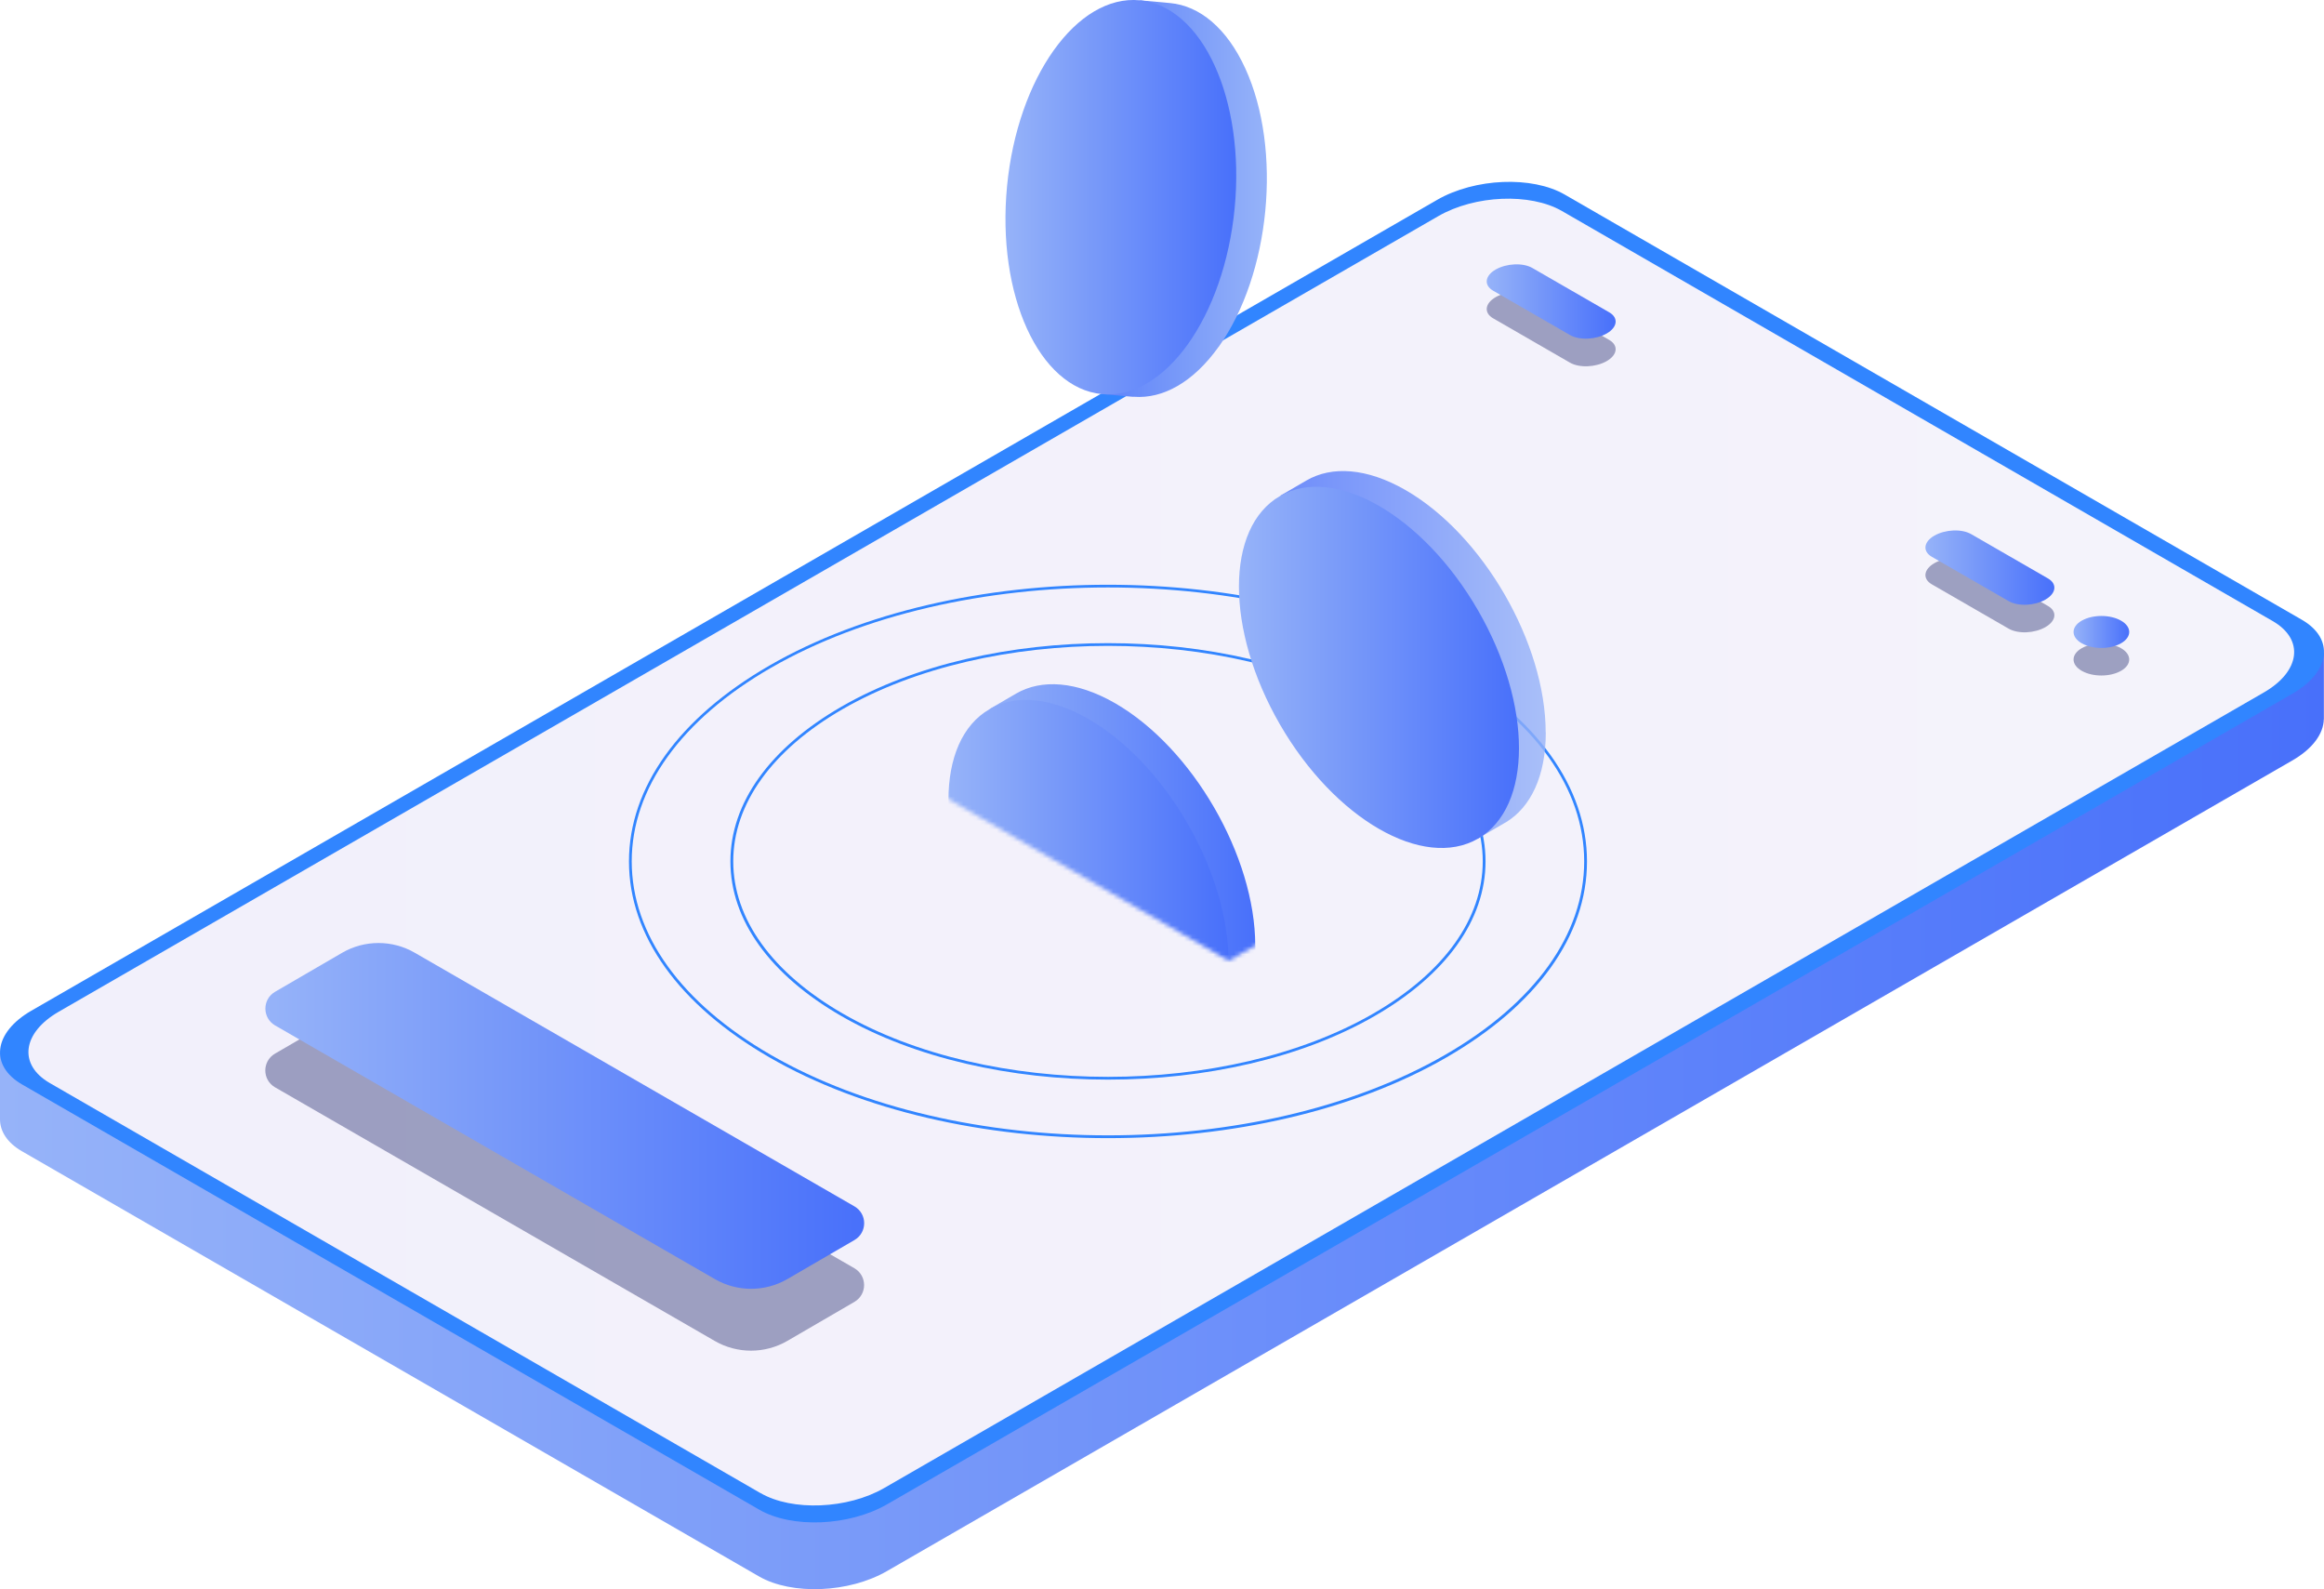
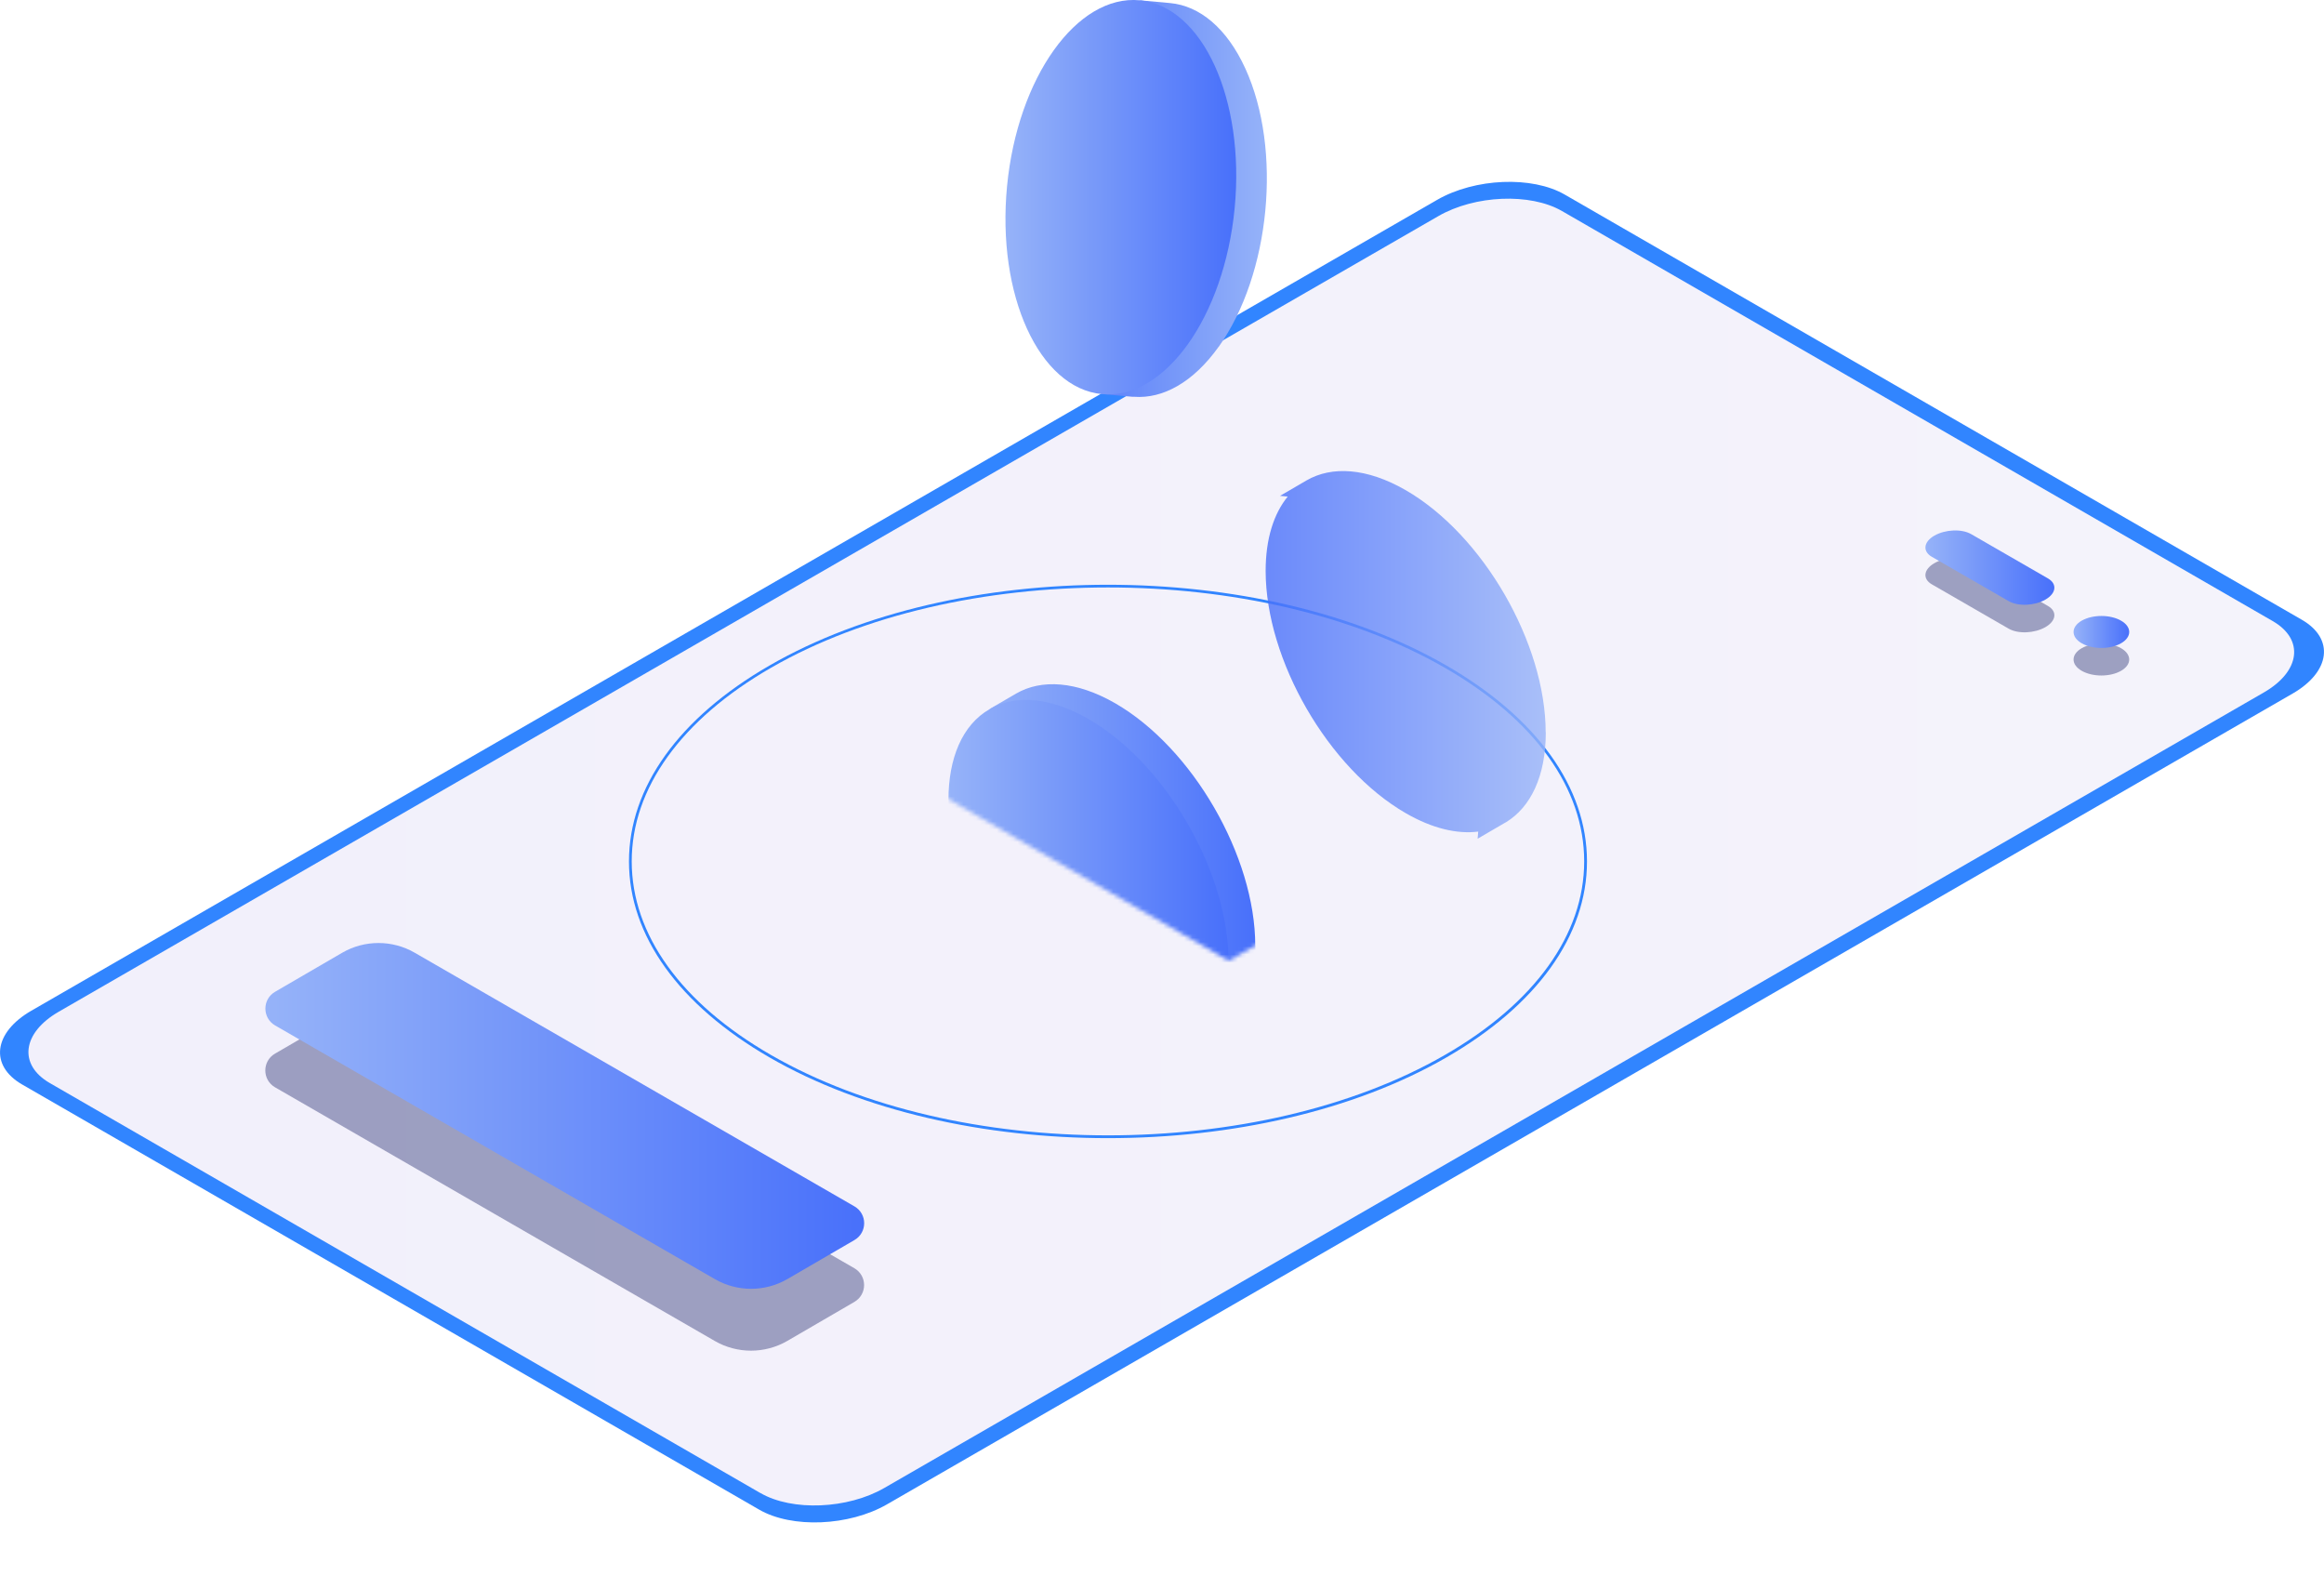
<svg xmlns="http://www.w3.org/2000/svg" xmlns:xlink="http://www.w3.org/1999/xlink" data-name="Livello 2" id="Livello_2" viewBox="0 0 558.78 382.02">
  <defs>
    <style>
      .cls-1 {
        fill: url(#linear-gradient-2);
      }

      .cls-2 {
        fill: url(#linear-gradient-6);
        opacity: .8;
      }

      .cls-3 {
        fill: #fff;
      }

      .cls-4 {
        fill: #3185ff;
      }

      .cls-5 {
        fill: url(#linear-gradient-11);
      }

      .cls-6 {
        fill: url(#linear-gradient-10);
      }

      .cls-7 {
        fill: url(#linear-gradient-5);
      }

      .cls-8 {
        fill: url(#linear-gradient-7);
      }

      .cls-9 {
        fill: #1c246b;
        isolation: isolate;
        opacity: .4;
      }

      .cls-10 {
        fill: url(#linear-gradient-9);
      }

      .cls-11 {
        mask: url(#mask);
      }

      .cls-12 {
        fill: url(#linear-gradient-3);
      }

      .cls-13 {
        fill: url(#linear-gradient);
      }

      .cls-14 {
        fill: url(#linear-gradient-4);
      }

      .cls-15 {
        fill: url(#linear-gradient-8);
      }

      .cls-16 {
        fill: url(#linear-gradient-12);
      }
    </style>
    <linearGradient gradientUnits="userSpaceOnUse" id="linear-gradient" x1="0" x2="558.78" y1="224.85" y2="224.85">
      <stop offset="0" stop-color="#96b3f9" />
      <stop offset="1" stop-color="#4870fa" />
    </linearGradient>
    <linearGradient gradientUnits="userSpaceOnUse" id="linear-gradient-2" x1="6.83" x2="551.6" y1="204.84" y2="204.84">
      <stop offset="0" stop-color="#f2f0fb" />
      <stop offset="1" stop-color="#f4f3fb" />
    </linearGradient>
    <linearGradient id="linear-gradient-3" x1="498.56" x2="511.94" xlink:href="#linear-gradient" y1="151.92" y2="151.92" />
    <linearGradient id="linear-gradient-4" x1="462.95" x2="493.95" xlink:href="#linear-gradient" y1="136.45" y2="136.45" />
    <linearGradient id="linear-gradient-5" x1="357.46" x2="388.46" xlink:href="#linear-gradient" y1="72.48" y2="72.48" />
    <linearGradient gradientUnits="userSpaceOnUse" id="linear-gradient-6" x1="304.3" x2="371.65" y1="157.43" y2="157.43">
      <stop offset="0" stop-color="#4870fa" />
      <stop offset="1" stop-color="#96b3f9" />
    </linearGradient>
    <linearGradient id="linear-gradient-7" x1="297.9" x2="365.22" xlink:href="#linear-gradient" y1="160.43" y2="160.43" />
    <linearGradient id="linear-gradient-8" x1="249.13" x2="304.61" xlink:href="#linear-gradient-6" y1="47.75" y2="47.75" />
    <linearGradient id="linear-gradient-9" x1="241.75" x2="297.24" xlink:href="#linear-gradient" y1="47.41" y2="47.41" />
    <mask height="166.16" id="mask" maskUnits="userSpaceOnUse" width="105.41" x="211.18" y="88.93">
      <g data-name="mask1 182 687" id="mask1_182_687">
        <path class="cls-3" d="m316.59,218.8l-21.15,12.17-84.26-48.59v-93.45l105.41,60.8v69.07Z" />
      </g>
    </mask>
    <linearGradient id="linear-gradient-10" x1="234.47" x2="301.82" xlink:href="#linear-gradient" y1="208.67" y2="208.67" />
    <linearGradient id="linear-gradient-11" x1="228.06" x2="295.39" xlink:href="#linear-gradient" y1="211.67" y2="211.67" />
    <linearGradient id="linear-gradient-12" x1="63.82" x2="207.78" xlink:href="#linear-gradient" y1="268.25" y2="268.25" />
  </defs>
  <g id="OBJECTS">
    <g>
-       <path class="cls-13" d="m558.78,156.95l-25.45,4.38-157.08-90.58c-7.87-4.54-21.64-3.98-30.74,1.27L45.01,245.32,0,253.07v15.94c-.02,2.9,1.71,5.69,5.29,7.75l177.21,102.2c7.87,4.54,21.64,3.98,30.74-1.27l337.98-194.91c4.89-2.83,7.43-6.42,7.51-9.86h.02v-15.94l.02-.02Z" />
      <path class="cls-4" d="m182.53,362.9L5.32,260.7c-7.87-4.54-6.89-12.48,2.21-17.73L345.51,48.06c9.1-5.25,22.87-5.83,30.74-1.27l177.21,102.2c7.87,4.54,6.89,12.48-2.21,17.73l-337.98,194.91c-9.1,5.25-22.87,5.83-30.74,1.27Z" />
      <path class="cls-1" d="m182.87,358.94L11.98,260.36c-7.62-4.4-6.66-12.07,2.14-17.15L345.82,51.96c8.8-5.08,22.12-5.63,29.74-1.23l170.9,98.58c7.62,4.4,6.66,12.08-2.14,17.15l-331.71,191.24c-8.8,5.08-22.12,5.63-29.74,1.23Z" />
      <path class="cls-9" d="m509.98,161.26c-2.62,1.5-6.83,1.5-9.45,0s-2.62-3.94,0-5.44c2.62-1.5,6.83-1.5,9.45,0,2.62,1.5,2.62,3.94,0,5.44Z" />
      <path class="cls-9" d="m473.93,135.01l18.5,10.67c2.25,1.31,1.98,3.58-.64,5.08-2.62,1.5-6.56,1.67-8.82.37l-18.5-10.67c-2.25-1.31-1.98-3.58.63-5.08,2.62-1.5,6.56-1.67,8.82-.37Z" />
-       <path class="cls-9" d="m368.44,71.06l18.5,10.67c2.25,1.31,1.98,3.58-.63,5.08-2.62,1.5-6.56,1.67-8.82.37l-18.5-10.67c-2.25-1.31-1.98-3.58.63-5.08,2.62-1.5,6.56-1.67,8.82-.36Z" />
      <path class="cls-12" d="m509.98,154.64c-2.62,1.5-6.83,1.5-9.45,0-2.62-1.5-2.62-3.94,0-5.44s6.83-1.5,9.45,0c2.62,1.5,2.62,3.94,0,5.44Z" />
      <path class="cls-14" d="m473.93,128.39l18.5,10.67c2.25,1.31,1.98,3.58-.64,5.08-2.62,1.5-6.56,1.67-8.82.37l-18.5-10.67c-2.25-1.31-1.98-3.58.63-5.08,2.62-1.5,6.56-1.67,8.82-.37Z" />
-       <path class="cls-7" d="m368.44,64.42l18.5,10.67c2.25,1.31,1.98,3.58-.63,5.08-2.62,1.5-6.56,1.67-8.82.37l-18.5-10.67c-2.25-1.31-1.98-3.58.63-5.08,2.62-1.5,6.56-1.67,8.82-.37Z" />
-       <path class="cls-4" d="m266.4,259.53c-23.21,0-46.45-5.1-64.12-15.29-17.19-9.92-26.66-23.11-26.66-37.17s9.47-27.25,26.66-37.17c35.36-20.4,92.88-20.38,128.24,0,17.19,9.92,26.66,23.11,26.66,37.17s-9.47,27.27-26.66,37.17c-17.67,10.19-40.9,15.29-64.12,15.29Zm0-104.27c-23.1,0-46.2,5.08-63.79,15.21-16.98,9.79-26.31,22.79-26.31,36.59s9.35,26.8,26.33,36.59c35.17,20.29,92.4,20.29,127.57,0,16.98-9.79,26.31-22.79,26.31-36.59s-9.36-26.8-26.33-36.59c-17.59-10.15-40.69-15.21-63.79-15.21h.02Z" />
      <path class="cls-4" d="m266.4,273.6c-29.47,0-58.94-6.46-81.37-19.4-21.79-12.58-33.8-29.3-33.8-47.11s12.01-34.55,33.8-47.11c44.87-25.88,117.87-25.88,162.74,0,21.79,12.57,33.8,29.3,33.8,47.11s-12.01,34.55-33.8,47.11c-22.42,12.94-51.9,19.4-81.37,19.4Zm0-132.38c-29.36,0-58.69,6.44-81.04,19.32-21.58,12.44-33.47,28.98-33.47,46.53s11.88,34.09,33.47,46.53c44.68,25.77,117.38,25.77,162.06,0,21.58-12.44,33.48-28.98,33.48-46.53s-11.88-34.09-33.48-46.53c-22.35-12.88-51.68-19.32-81.04-19.32h.02Z" />
      <path class="cls-2" d="m371.64,176.06c0-21.44-15.07-47.51-33.67-58.24-9.32-5.36-17.75-5.86-23.83-2.33l-6.37,3.71,1.85.17c-3.35,4.1-5.31,10.15-5.31,17.86,0,21.44,15.07,47.51,33.67,58.24,6.39,3.69,12.36,5.08,17.44,4.44l-.14,1.71,6.47-3.77s.06-.04.08-.04l.27-.15c5.91-3.6,9.57-11.04,9.57-21.59l-.02-.02Z" />
-       <path class="cls-8" d="m355.36,201.61c13.15-7.58,13.15-32.17,0-54.91-13.14-22.74-34.46-35.03-47.61-27.45-13.15,7.58-13.15,32.17,0,54.91s34.46,35.03,47.61,27.45Z" />
      <path class="cls-15" d="m293,83.4c12.45-17.46,15.34-47.43,6.43-66.93-4.47-9.77-11.03-15.07-18.06-15.73l-7.33-.67,1.4,1.21c-5.12,1.4-10.22,5.19-14.71,11.46-12.46,17.46-15.34,47.44-6.43,66.93,3.06,6.71,7.12,11.31,11.63,13.73l-1.1,1.31,7.45.67h.4c6.89.52,14.21-3.44,20.33-12.02l-.02.04Z" />
      <path class="cls-10" d="m296.86,50.03c2.51-26.14-7.7-48.51-22.81-49.96-15.11-1.45-29.4,18.56-31.92,44.71-2.51,26.14,7.7,48.51,22.81,49.96,15.11,1.45,29.4-18.57,31.92-44.71Z" />
      <g class="cls-11">
        <g>
          <path class="cls-6" d="m301.81,227.3c0-21.44-15.07-47.51-33.67-58.24-9.32-5.36-17.75-5.86-23.83-2.33l-6.37,3.71,1.85.17c-3.35,4.1-5.31,10.15-5.31,17.86,0,21.44,15.07,47.51,33.67,58.24,6.39,3.69,12.36,5.08,17.44,4.44l-.13,1.71,6.47-3.77s.06-.04.08-.04l.27-.15c5.91-3.6,9.57-11.04,9.57-21.59l-.02-.02Z" />
          <path class="cls-5" d="m285.52,252.85c13.15-7.58,13.15-32.17,0-54.91-13.15-22.74-34.46-35.03-47.61-27.45-13.15,7.58-13.15,32.17,0,54.91,13.15,22.74,34.46,35.03,47.61,27.45Z" />
        </g>
      </g>
      <path class="cls-9" d="m171.85,322.35l-105.72-60.97c-3.12-1.81-3.12-6.29,0-8.1l16.13-9.38c5.39-3.12,12.05-3.12,17.44,0l105.72,60.97c3.12,1.81,3.12,6.29,0,8.1l-16.13,9.38c-5.39,3.12-12.05,3.12-17.44,0Z" />
      <path class="cls-16" d="m171.87,307.48l-105.72-60.97c-3.12-1.81-3.12-6.29,0-8.1l16.13-9.38c5.39-3.12,12.05-3.12,17.44,0l105.72,60.97c3.12,1.81,3.12,6.29,0,8.1l-16.13,9.38c-5.39,3.12-12.05,3.12-17.44,0Z" />
    </g>
  </g>
</svg>